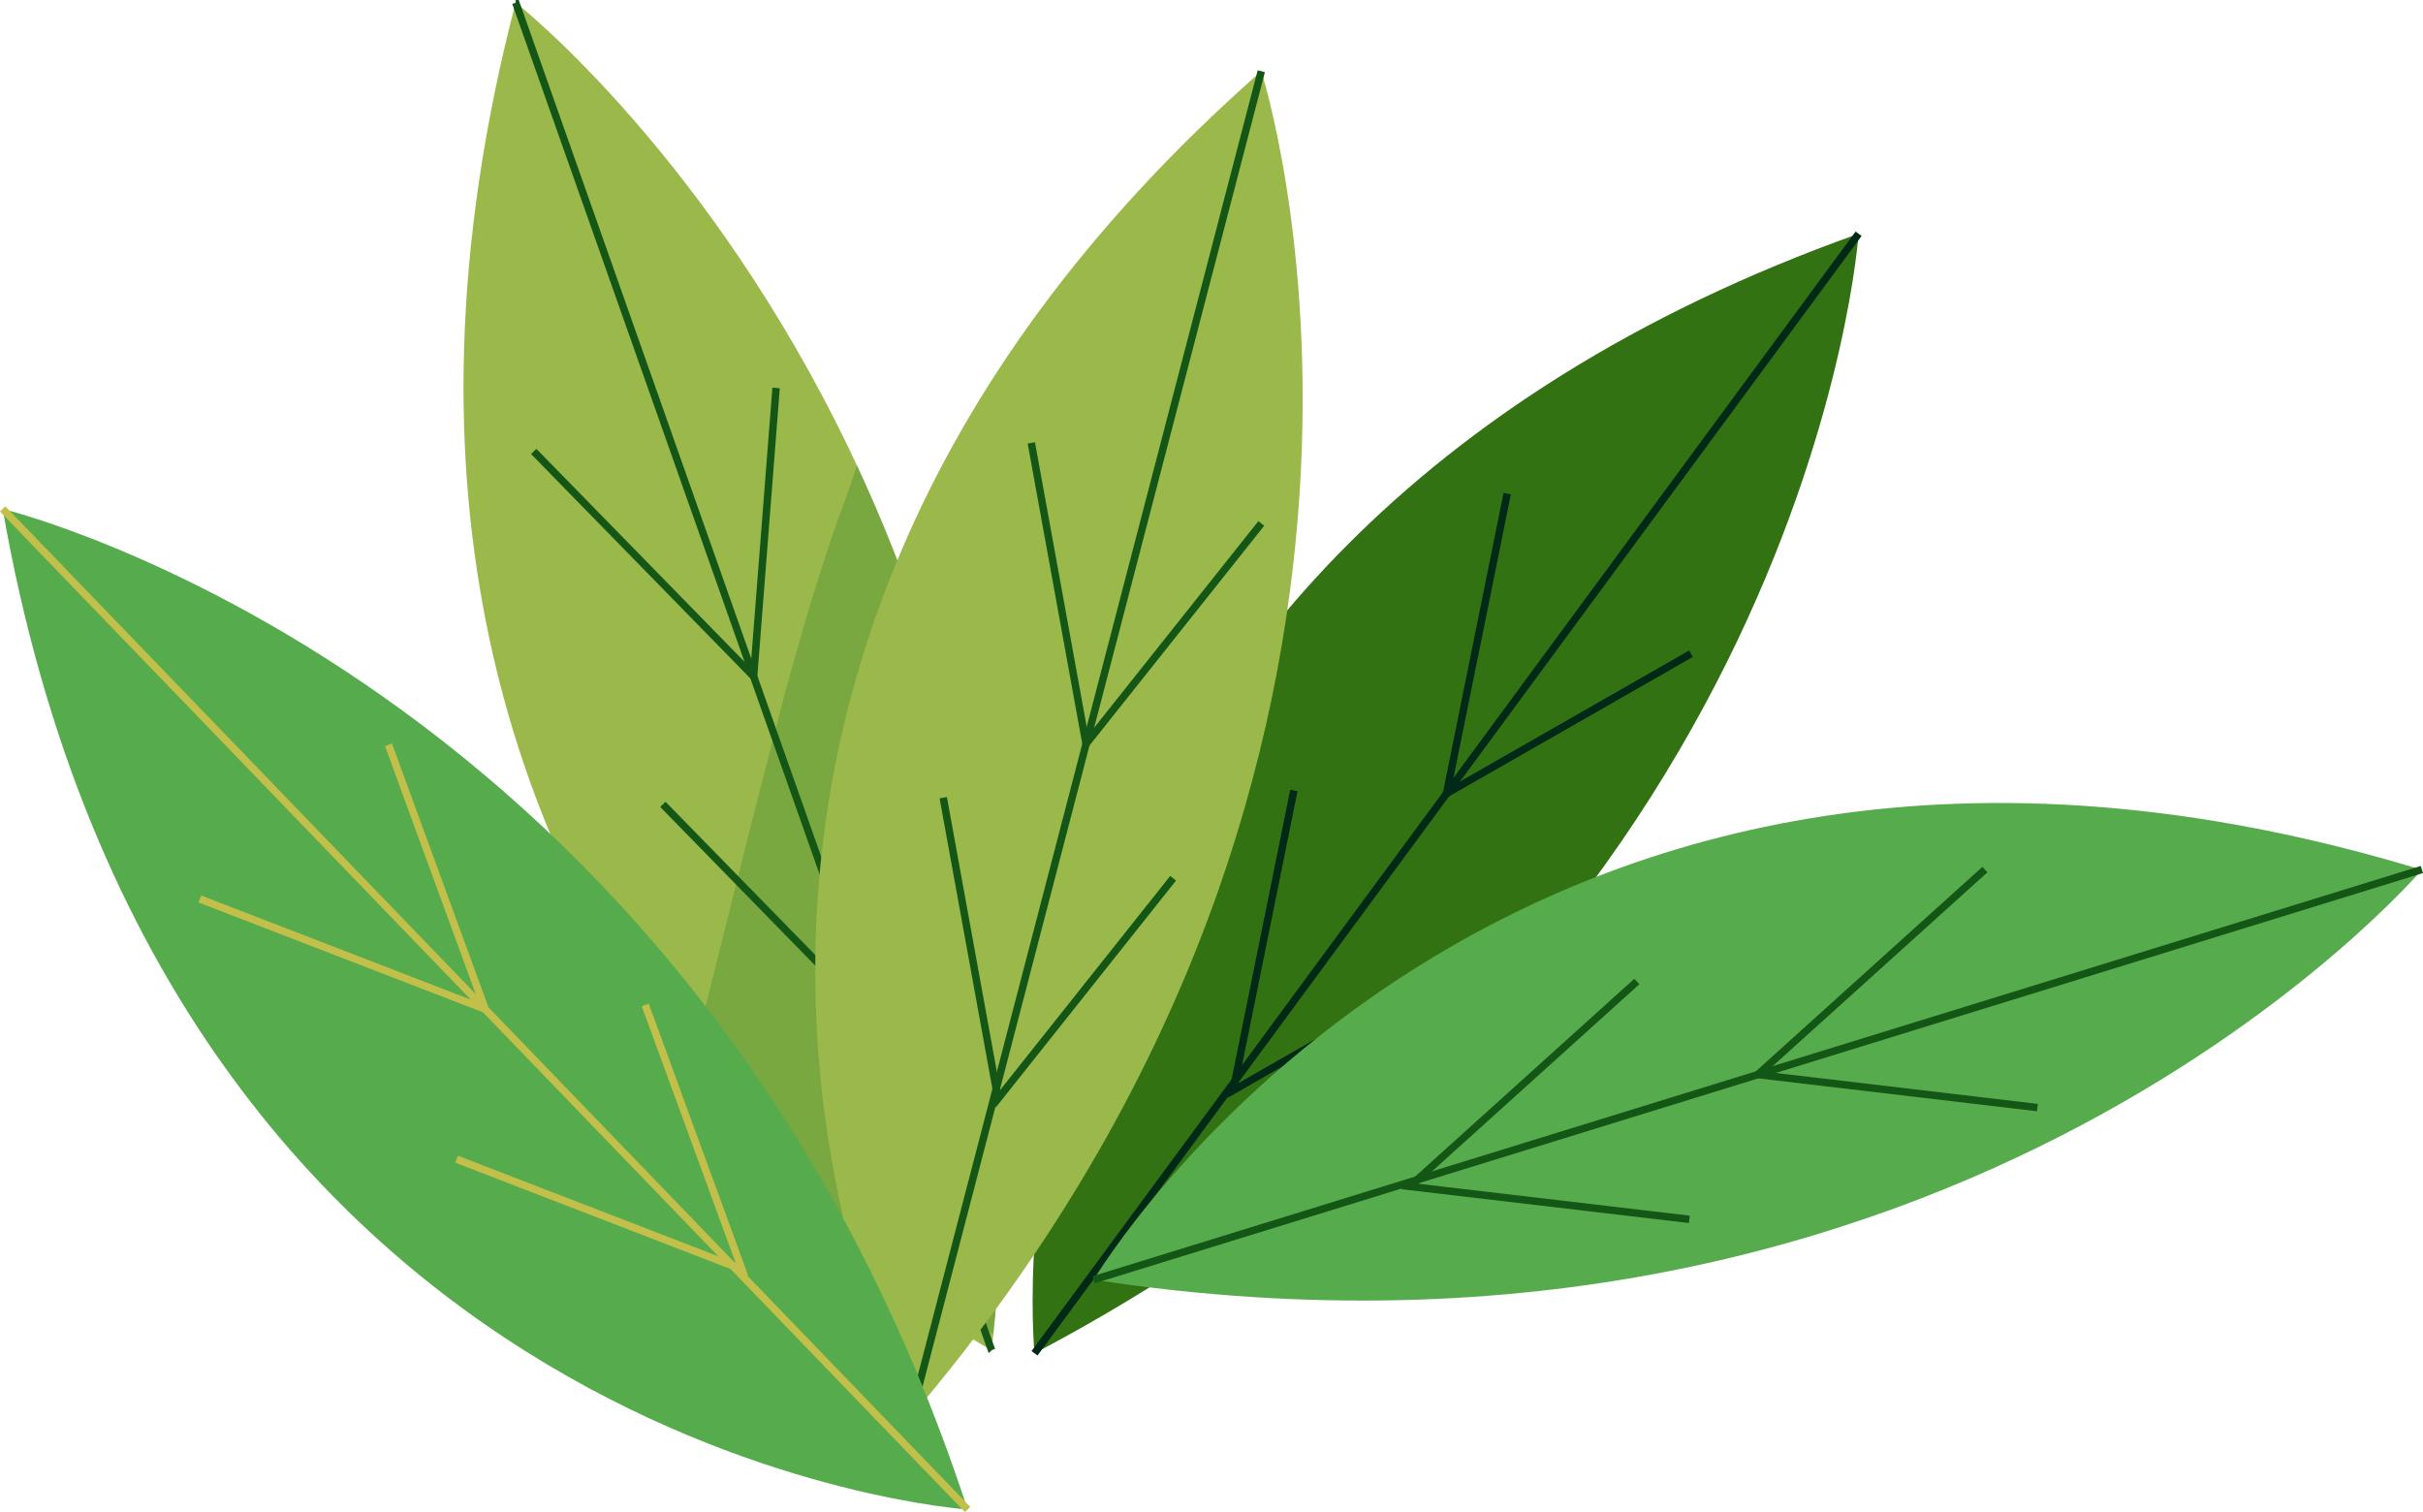
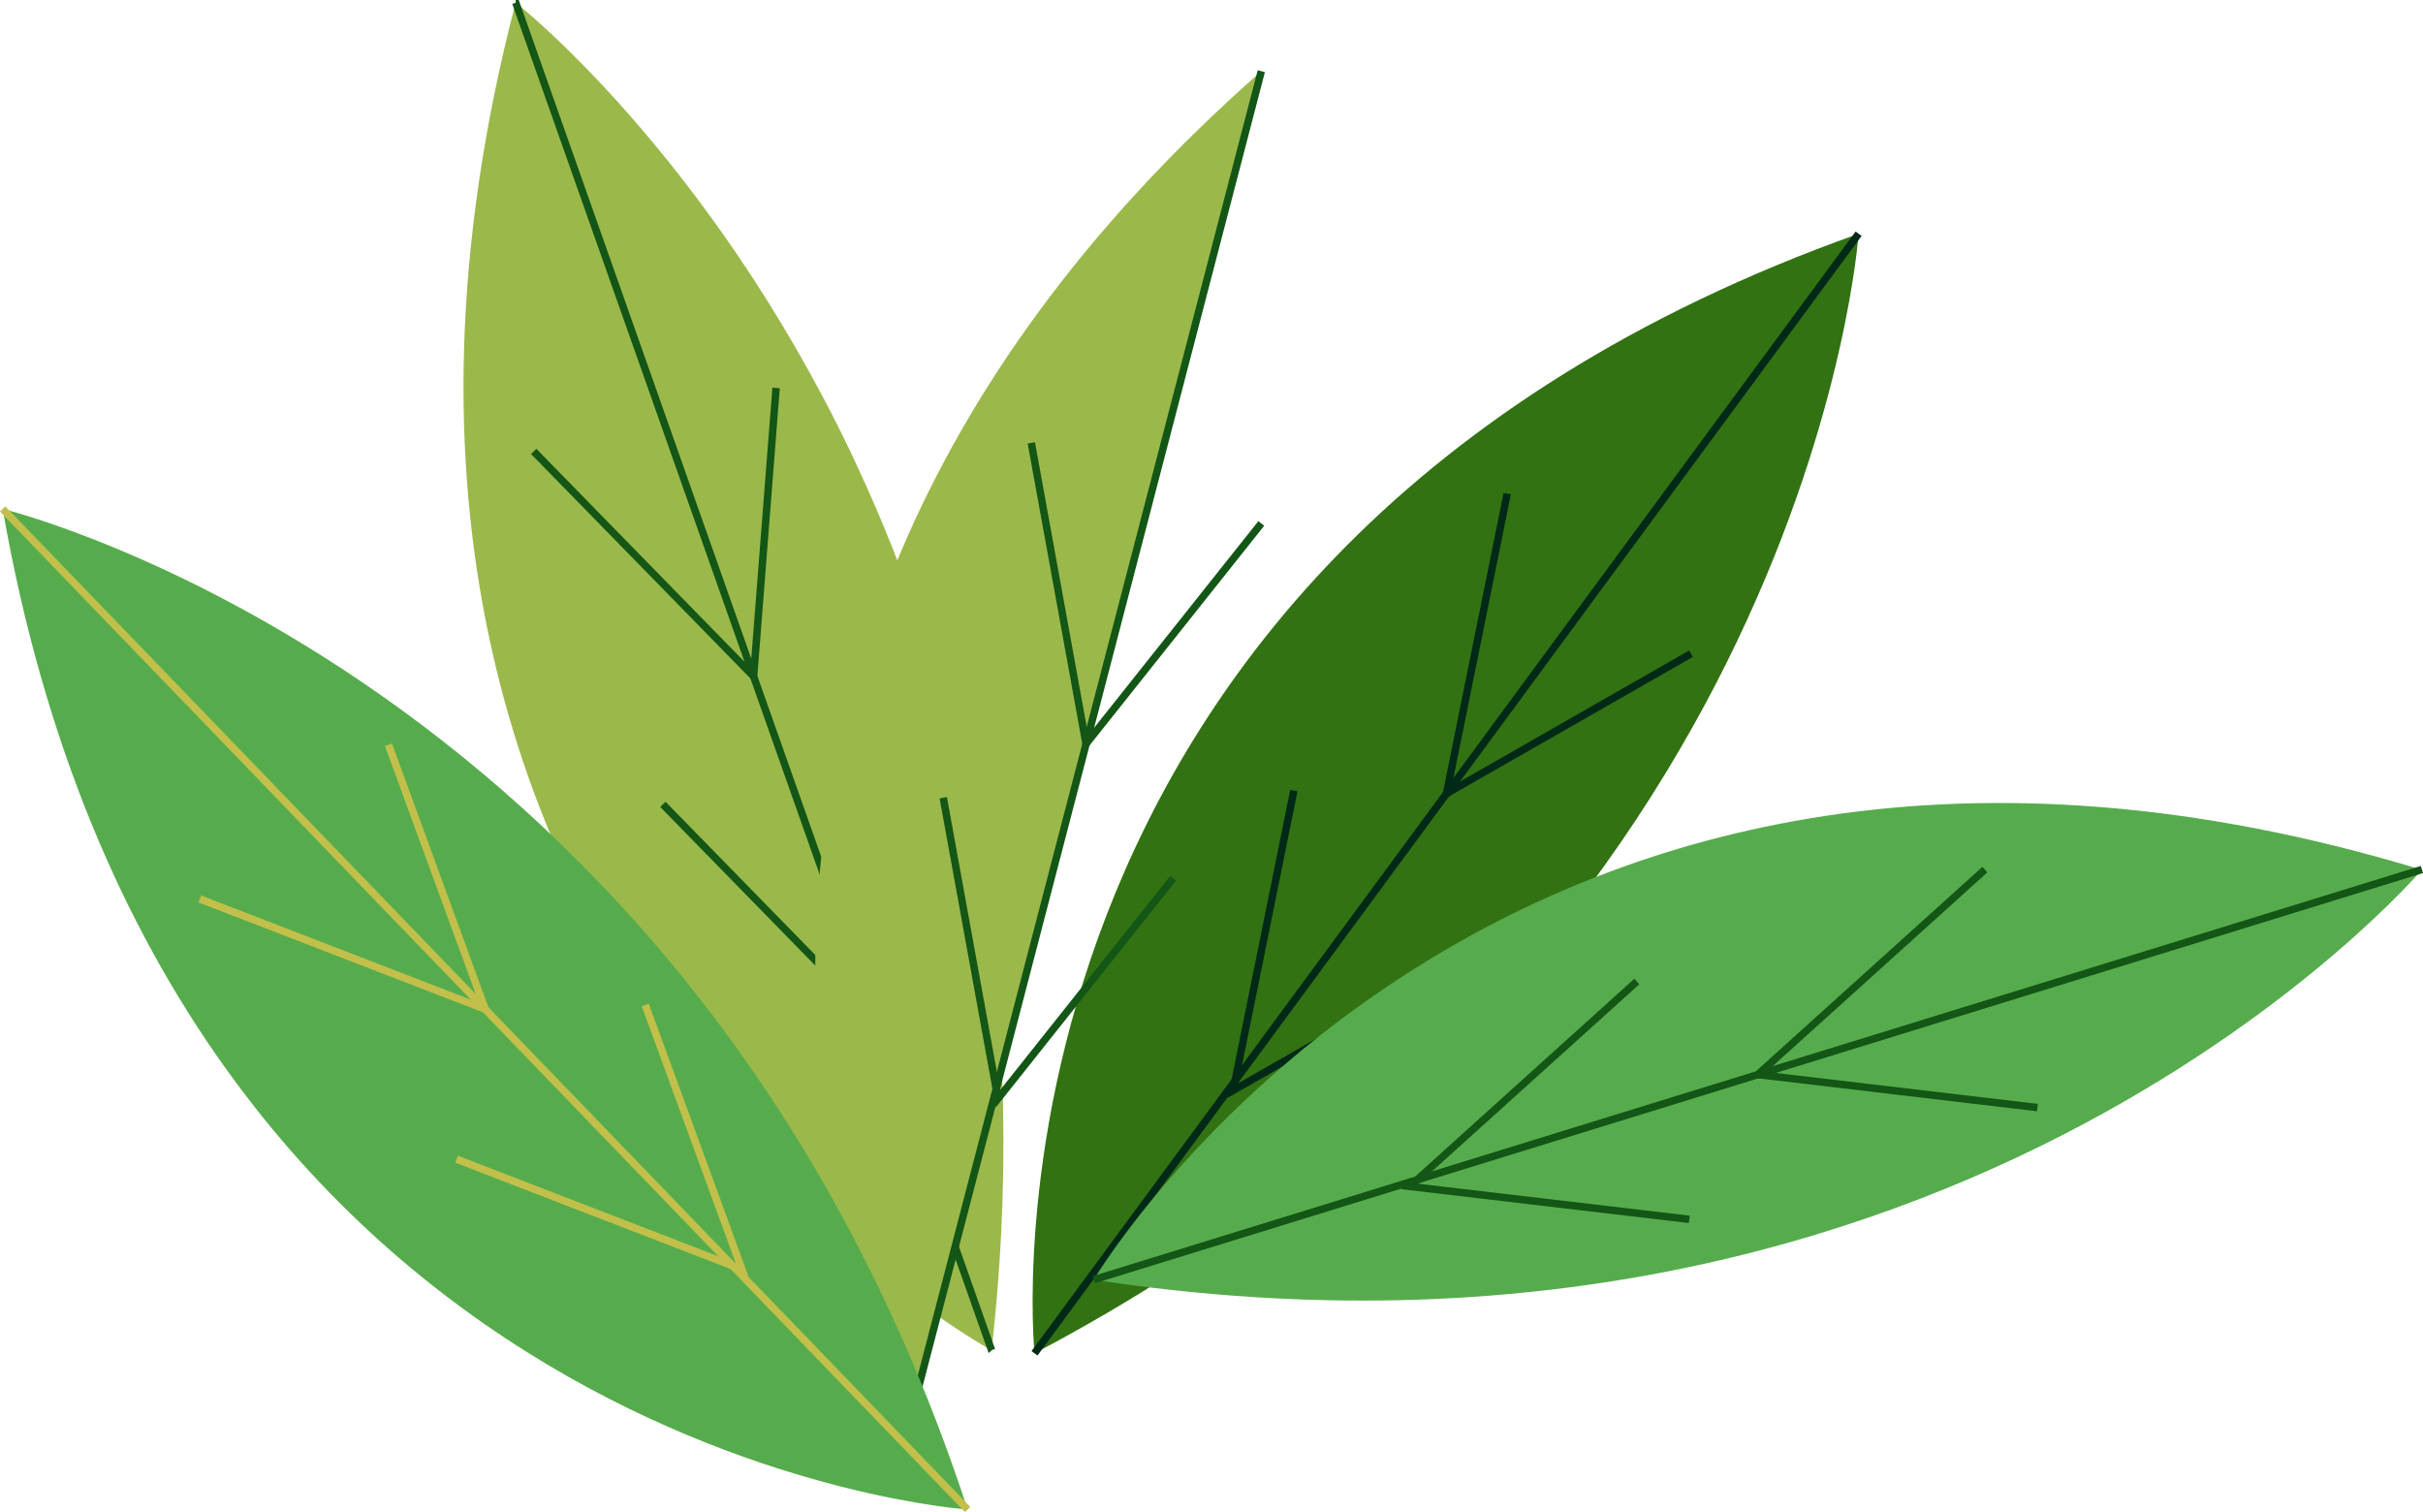
<svg xmlns="http://www.w3.org/2000/svg" viewBox="0 0 218.73 136.5">
  <defs>
    <style>.cls-1{isolation:isolate;}.cls-2{fill:#327212;}.cls-3,.cls-6,.cls-8{fill:none;stroke-miterlimit:10;stroke-width:0.67px;}.cls-3{stroke:#002918;}.cls-4{fill:#9bb84b;}.cls-5{fill:#31802a;mix-blend-mode:multiply;opacity:0.32;}.cls-6{stroke:#135616;}.cls-7{fill:#56ac4d;}.cls-8{stroke:#c2c04b;}</style>
  </defs>
  <g class="cls-1">
    <g id="Capa_2" data-name="Capa 2">
      <g id="Capa_1-2" data-name="Capa 1">
        <path class="cls-2" d="M93.39,122.16S86,50.19,167.78,21.1C167.78,21.1,163.45,85.24,93.39,122.16Z" />
        <line class="cls-3" x1="167.78" y1="21.1" x2="93.39" y2="122.16" />
        <polyline class="cls-3" points="136.06 44.56 130.58 71.63 152.65 59.01" />
        <polyline class="cls-3" points="116.8 71.36 111.32 98.43 133.38 85.81" />
        <path class="cls-4" d="M89.67,120.45l-.15,1.44h0c-.41-.22-15.22-8.36-28.23-26.06C47,76.31,34.82,45.19,46.55.24h0C47,.58,64,14.12,76.76,40.75c.2.41.39.82.58,1.24C86.41,61.41,93.1,87.57,89.67,120.45Z" />
-         <path class="cls-5" d="M89.67,120.45a102.12,102.12,0,0,1-27-25.54q2.22-8.85,4.44-17.69c.22-.92.46-1.84.69-2.76,1-3.89,2-7.78,3-11.66.42-1.55.85-3.1,1.3-4.65,1.32-4.66,2.79-9.29,4.49-13.83.18-.48.44-1.32.77-2.33C86.41,61.41,93.1,87.57,89.67,120.45Z" />
        <polyline class="cls-6" points="89.52 121.89 89.51 121.88 79.06 92.28 69.22 64.43 68.03 61.06 46.56 0.24 46.55 0.24" />
        <polyline class="cls-6" points="48.18 40.75 68.03 61.06 70.06 35.02" />
        <polyline class="cls-6" points="59.84 72.61 79.7 92.93 81.72 66.89" />
-         <path class="cls-4" d="M82.23,127.87S48.67,63.78,113.86,6.43C113.86,6.43,133.62,67.6,82.23,127.87Z" />
+         <path class="cls-4" d="M82.23,127.87S48.67,63.78,113.86,6.43Z" />
        <line class="cls-6" x1="113.86" y1="6.43" x2="82.23" y2="127.87" />
        <polyline class="cls-6" points="93.1 39.98 98.04 67.15 113.86 47.25" />
        <polyline class="cls-6" points="85.15 72.01 90.09 99.18 105.9 79.28" />
        <path class="cls-7" d="M98.73,115.52s36.83-62.27,119.9-37C218.63,78.49,177,127.49,98.73,115.52Z" />
        <line class="cls-6" x1="218.63" y1="78.49" x2="98.73" y2="115.52" />
        <polyline class="cls-6" points="179.18 78.5 158.68 97 183.92 99.98" />
        <polyline class="cls-6" points="147.76 88.6 127.26 107.1 152.5 110.07" />
        <path class="cls-7" d="M87.35,136.26S15.17,131.46.24,45.94C.24,45.94,62.74,61,87.35,136.26Z" />
        <line class="cls-8" x1="0.24" y1="45.94" x2="87.35" y2="136.26" />
        <polyline class="cls-8" points="18.04 81.15 43.8 91.1 35.07 67.23" />
        <polyline class="cls-8" points="41.22 104.64 66.98 114.59 58.25 90.72" />
      </g>
    </g>
  </g>
</svg>